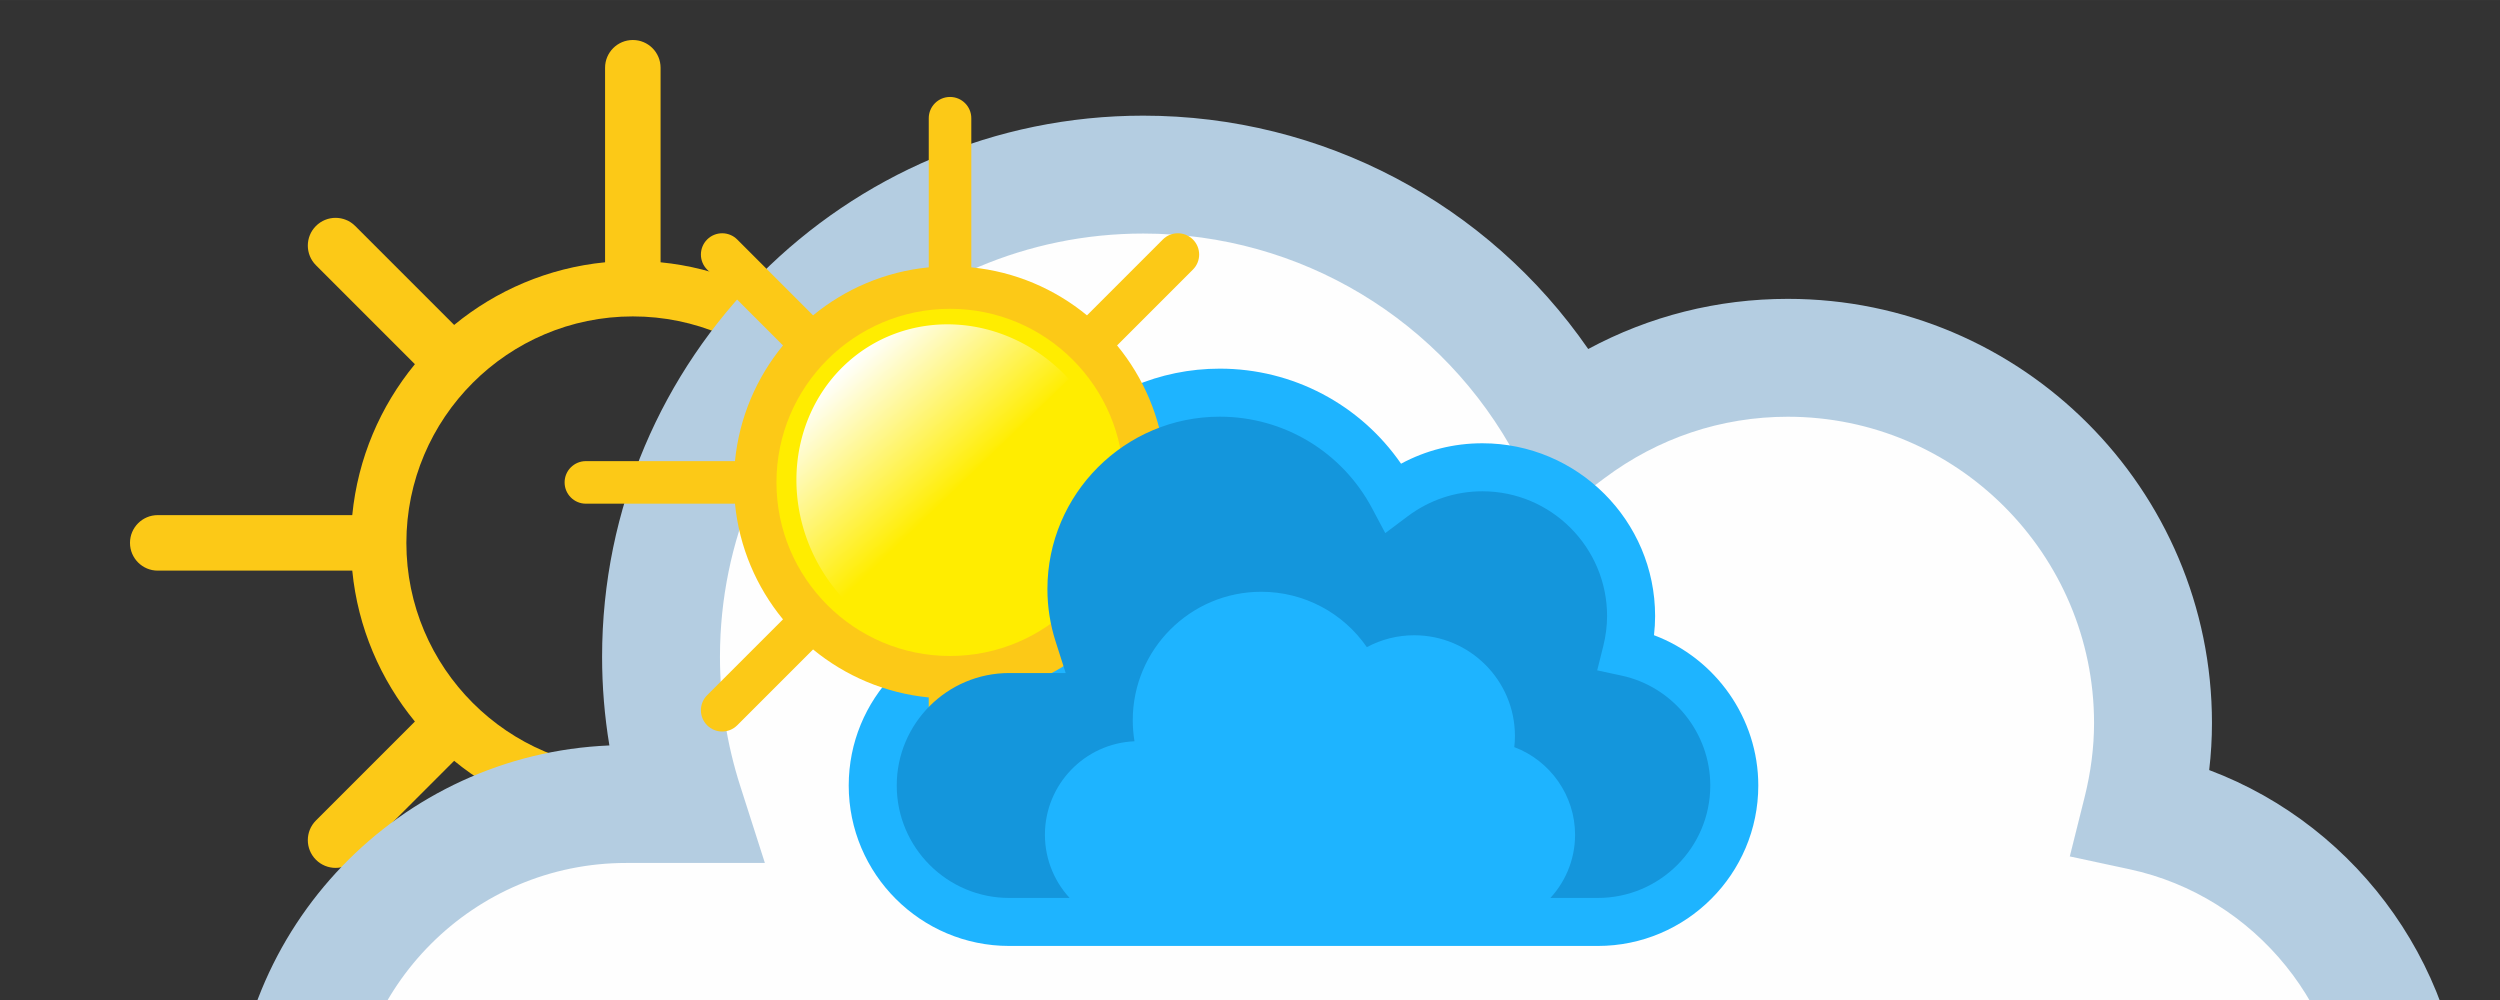
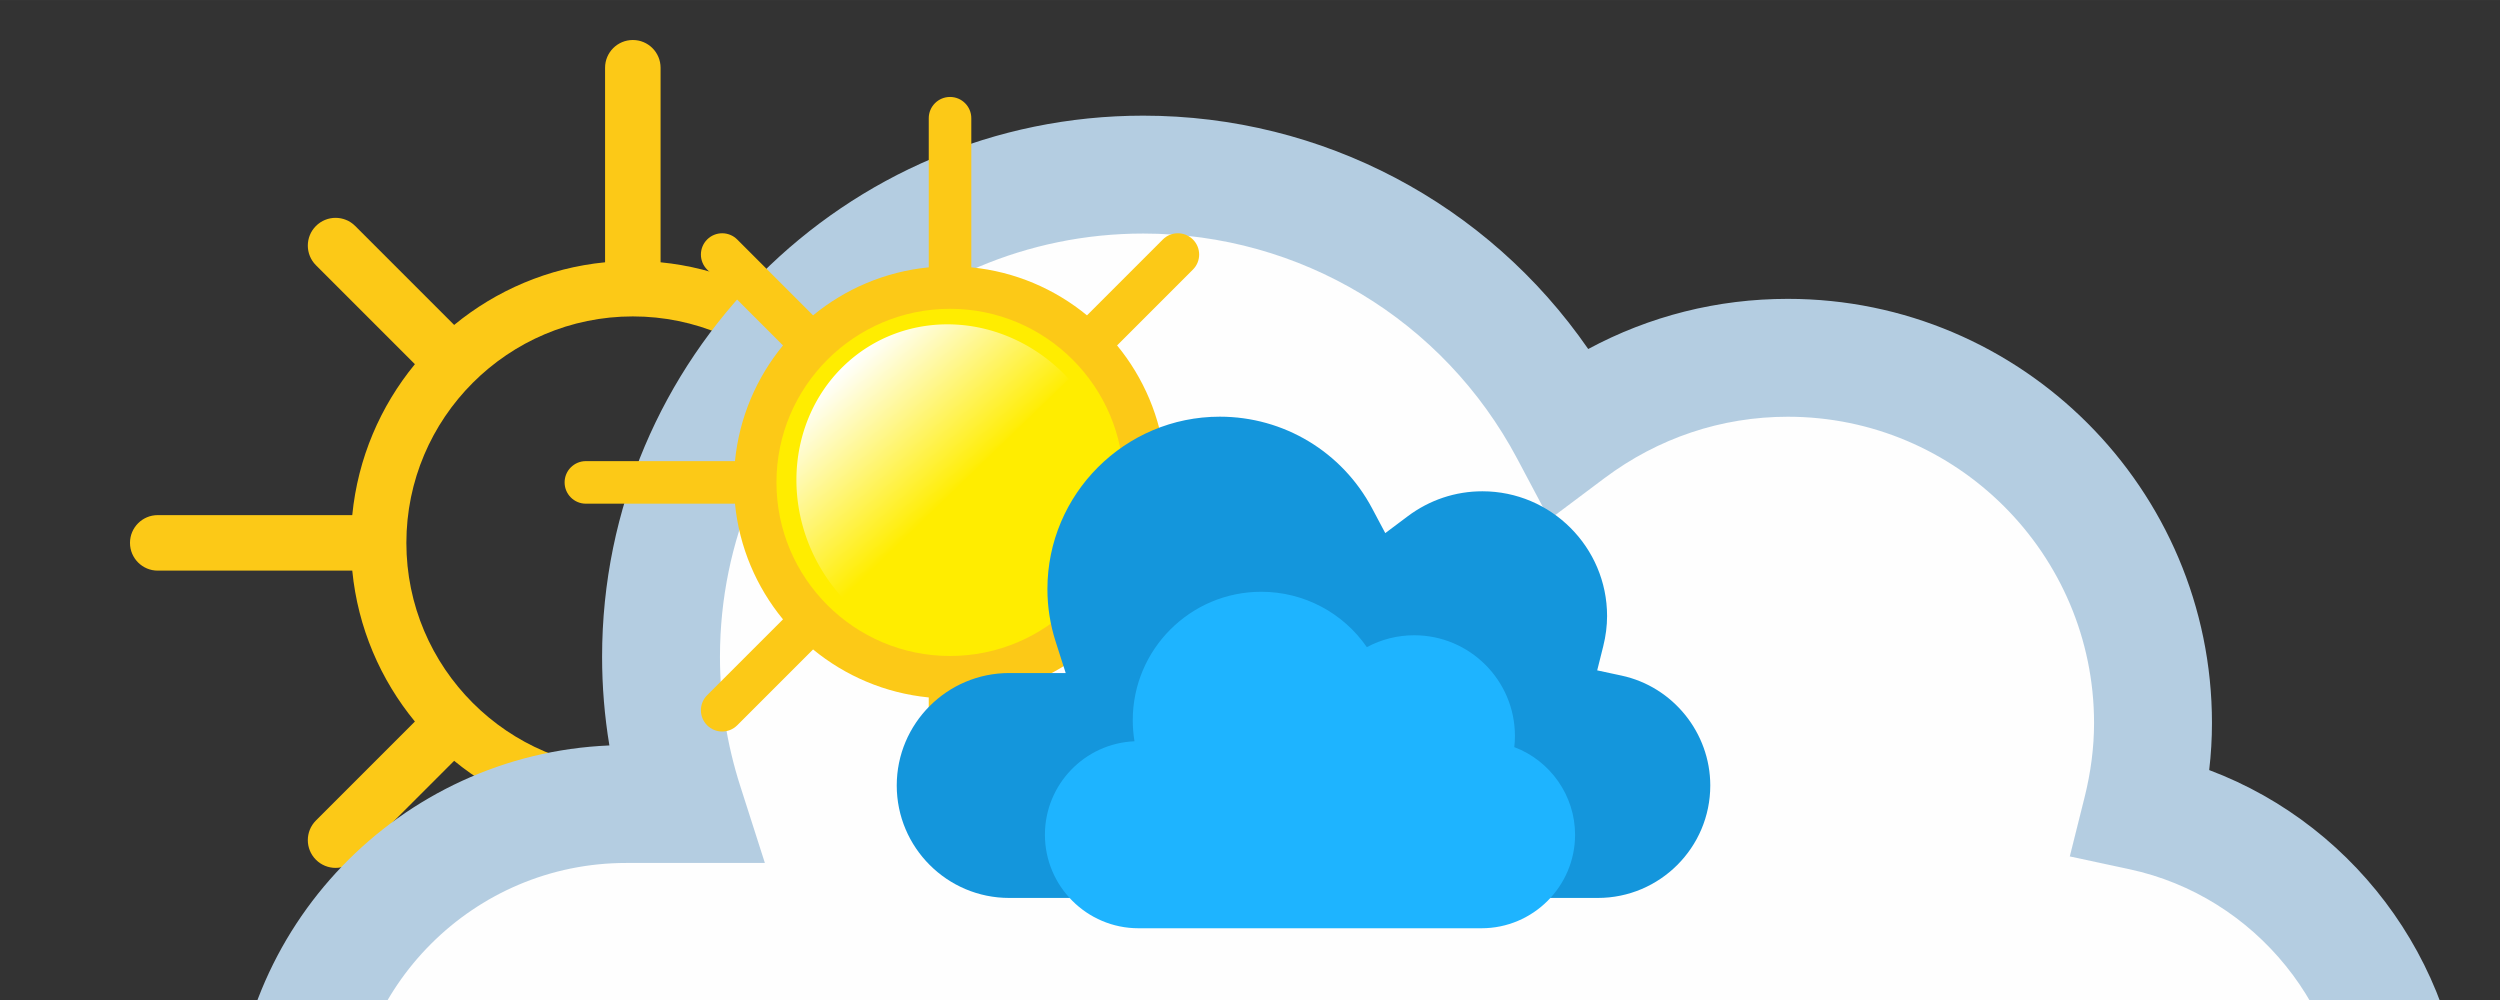
<svg xmlns="http://www.w3.org/2000/svg" xmlns:ns1="http://sodipodi.sourceforge.net/DTD/sodipodi-0.dtd" xmlns:ns2="http://www.inkscape.org/namespaces/inkscape" xmlns:xlink="http://www.w3.org/1999/xlink" xml:space="preserve" width="21.167mm" height="8.467mm" version="1.1" style="shape-rendering:geometricPrecision; text-rendering:geometricPrecision; image-rendering:optimizeQuality; fill-rule:evenodd; clip-rule:evenodd" viewBox="0 0 2116.66 846.66" id="svg28" ns1:docname="poconuboso.svg" ns2:version="0.92.2 (5c3e80d, 2017-08-06)">
  <rect x="0" y="0" width="2116.66" height="846.66" fill="#333333" stroke="none" />
  <ns1:namedview pagecolor="#ffffff" bordercolor="#666666" borderopacity="1" objecttolerance="10" gridtolerance="10" guidetolerance="10" ns2:pageopacity="0" ns2:pageshadow="2" ns2:window-width="1920" ns2:window-height="1017" id="namedview30" showgrid="false" ns2:zoom="34.900111" ns2:cx="25.952984" ns2:cy="15.848703" ns2:window-x="-8" ns2:window-y="-8" ns2:window-maximized="1" ns2:current-layer="svg28" />
  <defs id="defs4">
    <style type="text/css" id="style2">
    .fil5 {fill:#1496DC}
    .fil3 {fill:#1EB4FF}
    .fil1 {fill:#B4CDE1}
    .fil2 {fill:#FEFEFE}
    .fil4 {fill:#FFED00}
    .fil0 {fill:#FCC917;fill-rule:nonzero}
   </style>
    <linearGradient ns2:collect="always" xlink:href="#linearGradient4775" id="linearGradient4777" x1="456.846" y1="648.276" x2="673.269" y2="648.276" gradientUnits="userSpaceOnUse" gradientTransform="matrix(0.656,0,0,0.609,417.075,-719.581)" />
    <linearGradient ns2:collect="always" id="linearGradient4775">
      <stop style="stop-color:#ffffff;stop-opacity:1;" offset="0" id="stop4771" />
      <stop style="stop-color:#ffffff;stop-opacity:0;" offset="1" id="stop4773" />
    </linearGradient>
  </defs>
  <g id="Capa_x0020_1">
    <path class="fil0" d="M938.05 436.12l-164.7 0c-4.73,-48.22 -23.85,-92.27 -53.04,-127.79l83.77 -83.78c9.19,-9.19 9.19,-24.05 0,-33.23 -9.18,-9.18 -24.04,-9.18 -33.22,0l-83.77 83.78c-35.52,-29.17 -79.57,-48.3 -127.8,-53.04l0 -164.7c0,-12.98 -10.51,-23.5 -23.49,-23.5 -12.98,0 -23.51,10.52 -23.51,23.5l0 164.7c-48.21,4.74 -92.26,23.87 -127.78,53.04l-83.78 -83.78c-9.17,-9.18 -24.05,-9.18 -33.23,0 -9.17,9.18 -9.17,24.04 0,33.23l83.78 83.78c-29.17,35.52 -48.3,79.57 -53.03,127.79l-164.69 0c-12.98,0 -23.5,10.52 -23.5,23.5 0,12.98 10.52,23.5 23.5,23.5l164.69 0c4.73,48.21 23.86,92.26 53.03,127.77l-83.78 83.78c-9.17,9.18 -9.17,24.05 0,33.24 4.6,4.58 10.61,6.88 16.61,6.88 6.02,0 12.03,-2.3 16.62,-6.88l83.78 -83.78c35.52,29.17 79.57,48.29 127.78,53.03l0 164.69c0,12.98 10.53,23.51 23.51,23.51 12.98,0 23.49,-10.53 23.49,-23.51l0 -164.69c48.23,-4.74 92.29,-23.86 127.8,-53.03l83.77 83.78c4.59,4.58 10.6,6.88 16.61,6.88 6.02,0 12.03,-2.3 16.61,-6.88 9.19,-9.19 9.19,-24.06 0,-33.24l-83.77 -83.78c29.19,-35.51 48.31,-79.56 53.04,-127.77l164.7 0c12.98,0 23.49,-10.52 23.49,-23.5 0,-12.98 -10.51,-23.5 -23.49,-23.5zm-402.25 215.24l0 0c-105.73,0 -191.74,-86.02 -191.74,-191.74 0,-105.72 86.01,-191.74 191.74,-191.74 105.72,0 191.75,86.02 191.75,191.74 0,105.72 -86.03,191.74 -191.75,191.74z" id="path7" />
    <g id="_3069309270688">
      <path class="fil1" d="M1753.67 1297.96l-1223.56 0c-183.92,0 -333.57,-149.65 -333.57,-333.58 0,-179.2 142,-325.84 319.41,-333.25 -4.13,-24.81 -6.18,-49.87 -6.18,-75.02 0,-252.67 205.51,-458.2 458.18,-458.2 151.75,0 291.73,74.52 376.73,197.57 51.86,-27.91 109.38,-42.46 169,-42.46 197.99,0 359.11,161.11 359.11,359.16 0,13.14 -0.78,26.43 -2.35,39.8 128.09,48.08 216.84,172.63 216.84,312.4 0,183.93 -149.65,333.58 -333.61,333.58z" id="path9" />
      <path class="fil2" d="M530.11 730.63l0 0c-128.91,0 -233.74,104.85 -233.74,233.75 0,128.92 104.83,233.77 233.74,233.77l1223.56 0c128.9,0 233.79,-104.85 233.79,-233.77 0,-109.44 -77.64,-205.52 -184.55,-228.45l-50.49 -10.83 12.52 -50.07c5.34,-21.32 8.02,-42.46 8.02,-62.85 0,-142.99 -116.3,-259.35 -259.28,-259.35 -56.16,0 -109.81,17.99 -155.16,51.95l-46.66 34.98 -27.33 -51.48c-62.48,-117.56 -183.77,-190.55 -316.58,-190.55 -197.62,0 -358.38,160.77 -358.38,358.38 0,37.04 5.78,73.85 17.16,109.36l20.86 65.16 -117.48 0z" id="path11" />
    </g>
  </g>
-   <path style="fill:#1eb4ff" ns2:connector-curvature="0" id="path16" d="M 1352.81,800.89 H 854.44 c -74.91,0 -135.86,-60.95 -135.86,-135.87 0,-72.98 57.84,-132.71 130.1,-135.73 -1.68,-10.1 -2.53,-20.31 -2.53,-30.55 0,-102.91 83.72,-186.63 186.63,-186.63 61.81,0 118.82,30.35 153.44,80.48 21.12,-11.37 44.55,-17.3 68.84,-17.3 80.63,0 146.26,65.62 146.26,146.28 0,5.35 -0.32,10.77 -0.95,16.22 52.17,19.58 88.31,70.31 88.31,127.23 0,74.92 -60.95,135.87 -135.87,135.87 z" class="fil3" />
  <g id="_3069309257792" transform="matrix(0.958,0,0,0.958,47.799,31.061)">
    <circle style="fill:#ffed00" id="circle18" r="159.67" cy="396.75" cx="788.9" class="fil4" />
    <path style="fill:#fcc917;fill-rule:nonzero" ns2:connector-curvature="0" id="path20" d="M 1111.57,375.1 H 979.8 c -3.79,-38.58 -19.09,-73.83 -42.43,-102.25 l 67.02,-67.03 c 7.35,-7.34 7.35,-19.24 0,-26.59 -7.35,-7.34 -19.25,-7.34 -26.59,0 l -67.03,67.04 C 882.36,222.92 847.11,207.62 808.53,203.83 V 72.05 c 0,-10.38 -8.42,-18.8 -18.8,-18.8 -10.39,0 -18.81,8.42 -18.81,18.8 v 131.78 c -38.58,3.79 -73.82,19.09 -102.24,42.44 l -67.03,-67.04 c -7.34,-7.34 -19.24,-7.34 -26.59,0 -7.34,7.35 -7.34,19.25 0,26.59 l 67.04,67.03 c -23.35,28.42 -38.65,63.67 -42.44,102.25 H 467.89 c -10.39,0 -18.8,8.42 -18.8,18.81 0,10.37 8.41,18.8 18.8,18.8 h 131.77 c 3.79,38.57 19.09,73.81 42.44,102.23 l -67.04,67.03 c -7.34,7.34 -7.34,19.24 0,26.59 3.68,3.67 8.48,5.51 13.3,5.51 4.81,0 9.61,-1.84 13.29,-5.51 l 67.03,-67.03 c 28.42,23.34 63.66,38.64 102.24,42.43 v 131.78 c 0,10.38 8.42,18.79 18.81,18.79 10.38,0 18.8,-8.41 18.8,-18.79 V 583.96 c 38.58,-3.79 73.83,-19.09 102.24,-42.43 l 67.03,67.03 c 3.68,3.67 8.48,5.51 13.29,5.51 4.82,0 9.62,-1.84 13.3,-5.51 7.35,-7.35 7.35,-19.25 0,-26.59 l -67.02,-67.03 c 23.34,-28.42 38.64,-63.66 42.43,-102.23 h 131.77 c 10.38,0 18.79,-8.43 18.79,-18.8 0,-10.39 -8.41,-18.81 -18.79,-18.81 z M 789.73,547.31 v 0 c -84.59,0 -153.41,-68.81 -153.41,-153.4 0,-84.59 68.82,-153.43 153.41,-153.43 84.6,0 153.41,68.84 153.41,153.43 0,84.59 -68.81,153.4 -153.41,153.4 z" class="fil0" />
  </g>
  <path style="fill:#1496dc" ns2:connector-curvature="0" id="path23" d="m 854.44,569.82 v 0 c -52.5,0 -95.2,42.71 -95.2,95.2 0,52.52 42.7,95.22 95.2,95.22 h 498.37 c 52.49,0 95.22,-42.7 95.22,-95.22 0,-44.57 -31.62,-83.71 -75.17,-93.04 l -20.57,-4.42 5.11,-20.39 c 2.17,-8.68 3.26,-17.29 3.26,-25.6 0,-58.23 -47.37,-105.63 -105.6,-105.63 -22.88,0 -44.73,7.33 -63.2,21.16 l -19,14.25 -11.14,-20.97 c -25.44,-47.88 -74.85,-77.61 -128.94,-77.61 -80.49,0 -145.97,65.48 -145.97,145.97 0,15.08 2.35,30.08 6.99,44.54 l 8.49,26.54 z" class="fil5" />
  <path style="fill:#1eb4ff" ns2:connector-curvature="0" id="path25" d="M 1254.36,785.91 H 963.89 c -43.66,0 -79.19,-35.53 -79.19,-79.2 0,-42.54 33.71,-77.35 75.83,-79.11 -0.98,-5.89 -1.47,-11.83 -1.47,-17.81 0,-59.98 48.79,-108.77 108.78,-108.77 36.02,0 69.25,17.69 89.43,46.9 12.31,-6.63 25.97,-10.08 40.12,-10.08 47,0 85.25,38.25 85.25,85.26 0,3.12 -0.18,6.28 -0.55,9.45 30.4,11.42 51.47,40.99 51.47,74.16 0,43.67 -35.53,79.2 -79.2,79.2 z" class="fil3" />
  <path style="clip-rule:evenodd;fill:url(#linearGradient4777);fill-opacity:1;fill-rule:evenodd;stroke-width:0.905;image-rendering:optimizeQuality;shape-rendering:geometricPrecision;text-rendering:geometricPrecision" id="circle15-5" class="fil4" ns1:type="arc" ns1:cx="857.31494" ns1:cy="-324.6626" ns1:rx="140.71347" ns1:ry="133.18874" ns1:start="1.5623948" ns1:end="4.7016712" ns1:open="true" d="M 858.497,-191.479 A 140.713,133.189 0 0 1 716.608,-323.389 140.713,133.189 0 0 1 855.807,-457.844" transform="matrix(0.669,0.743,-0.726,0.688,0,0)" />
</svg>